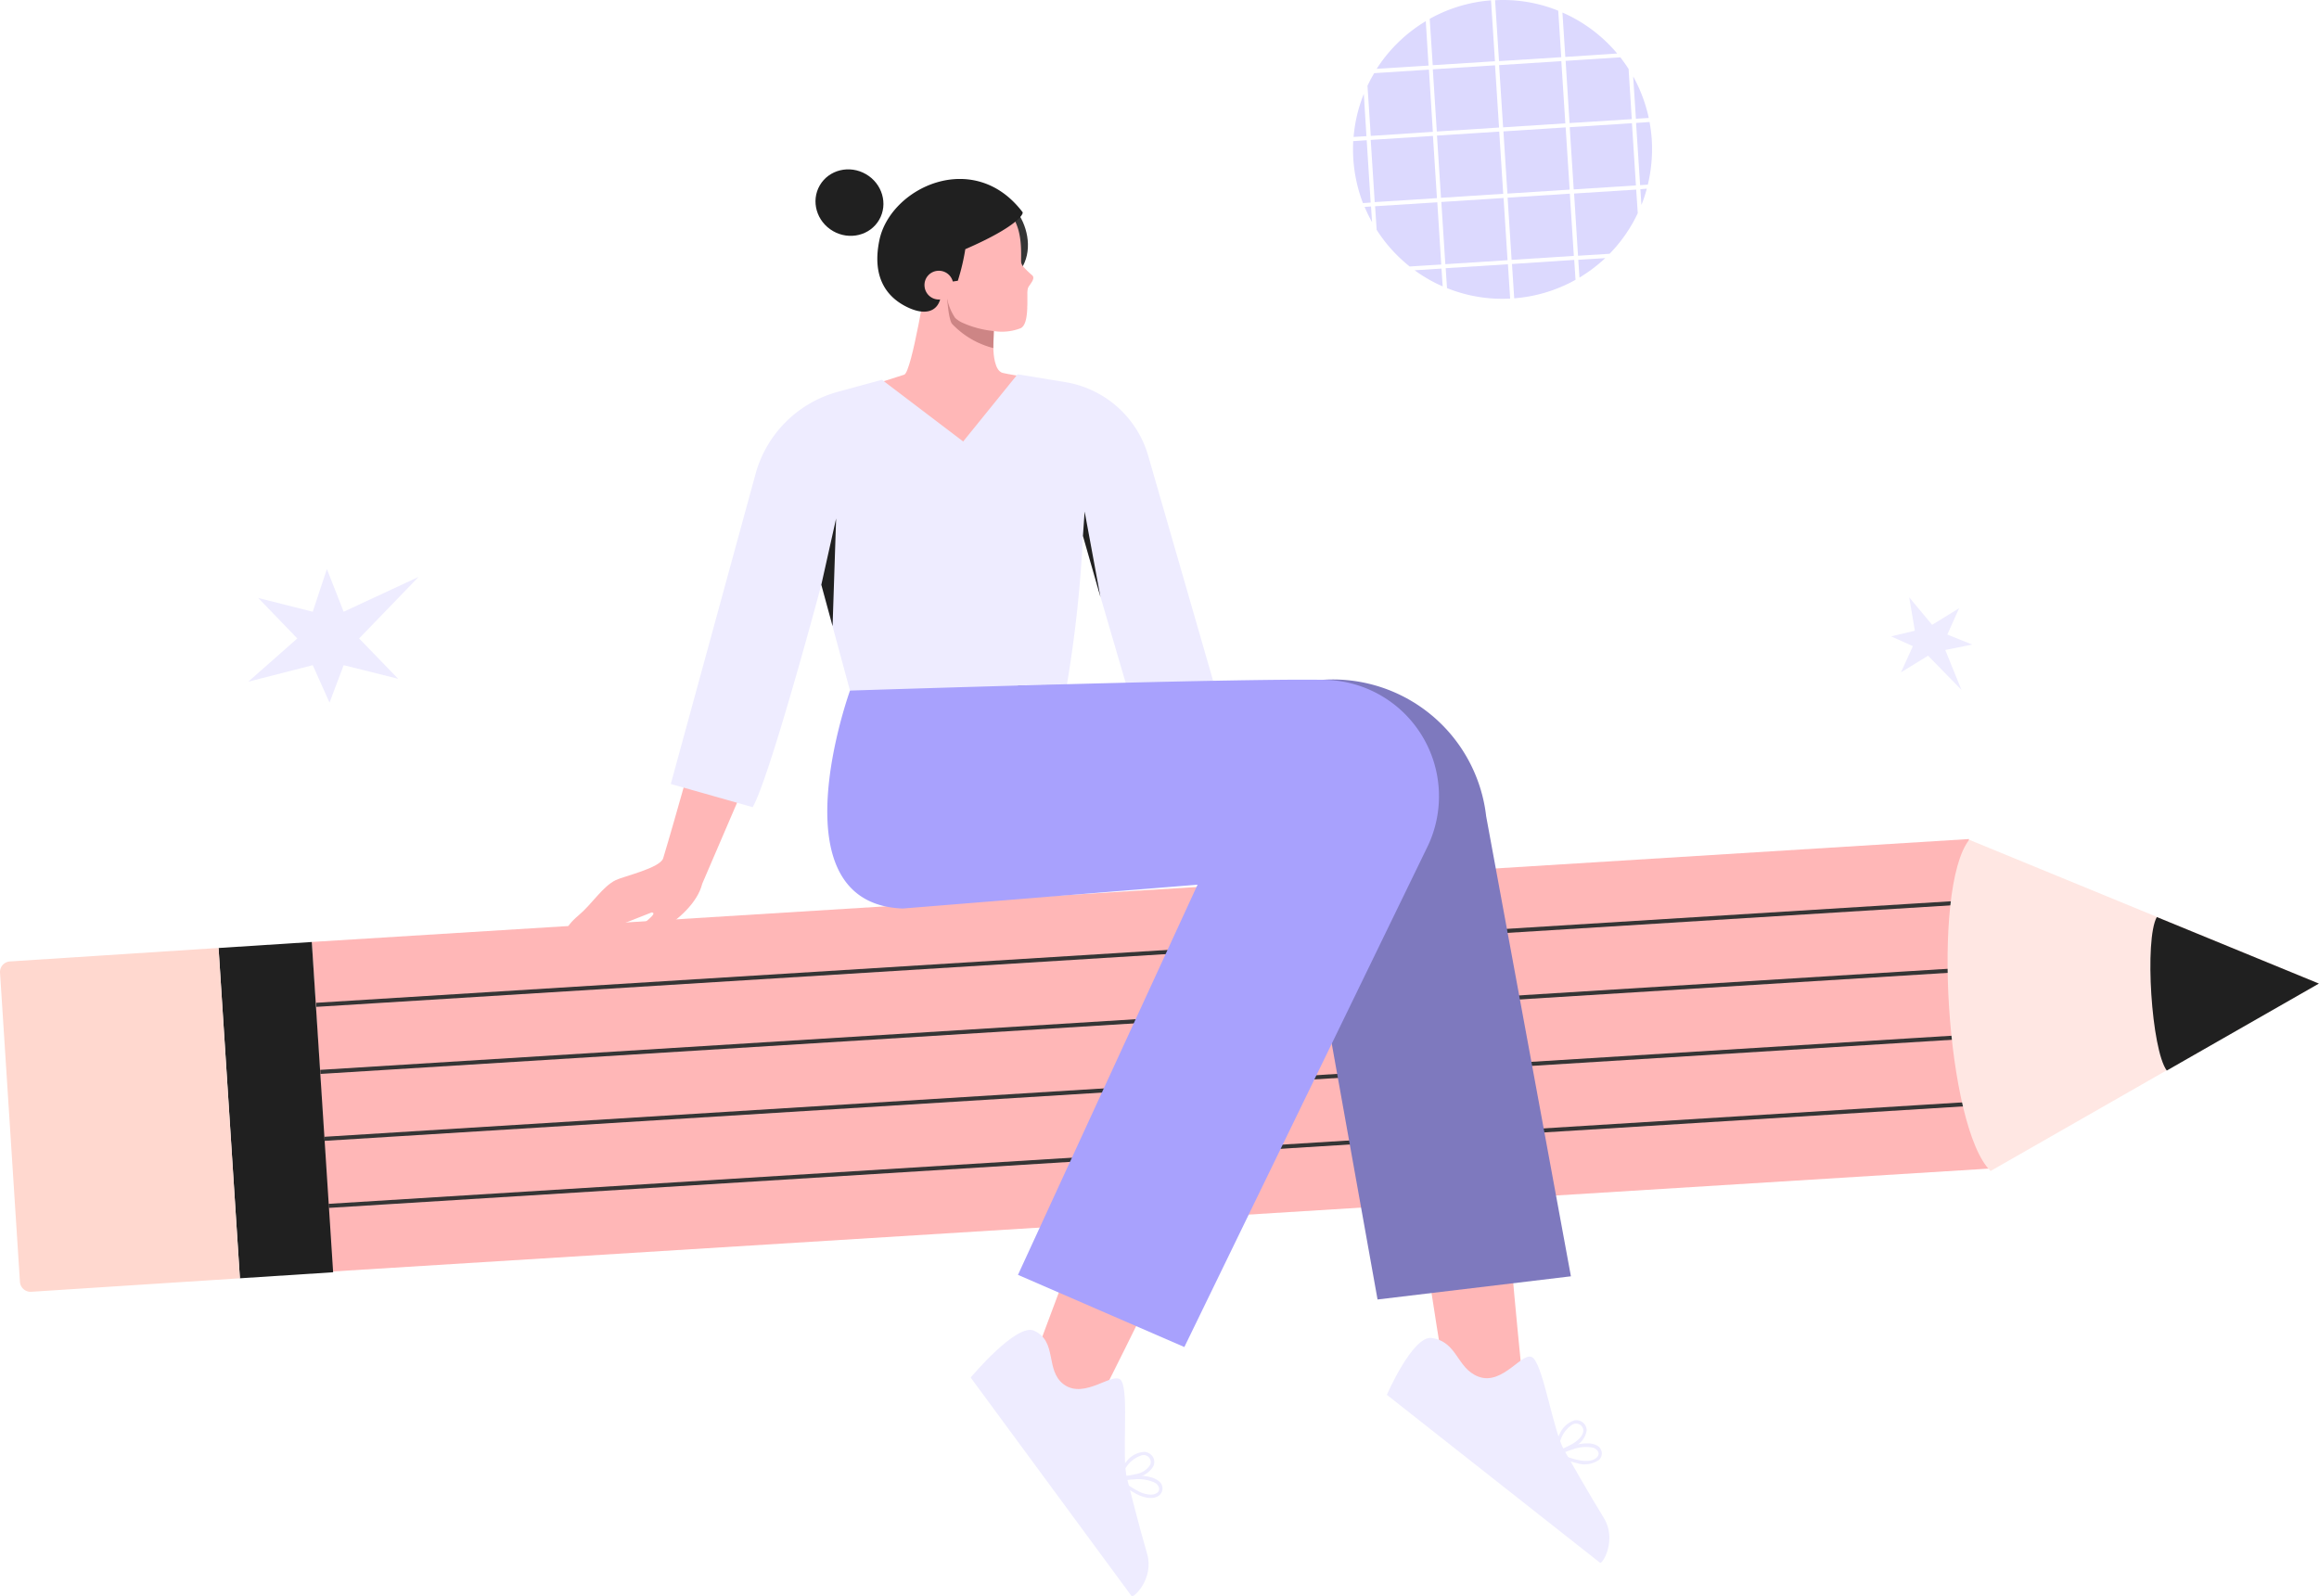
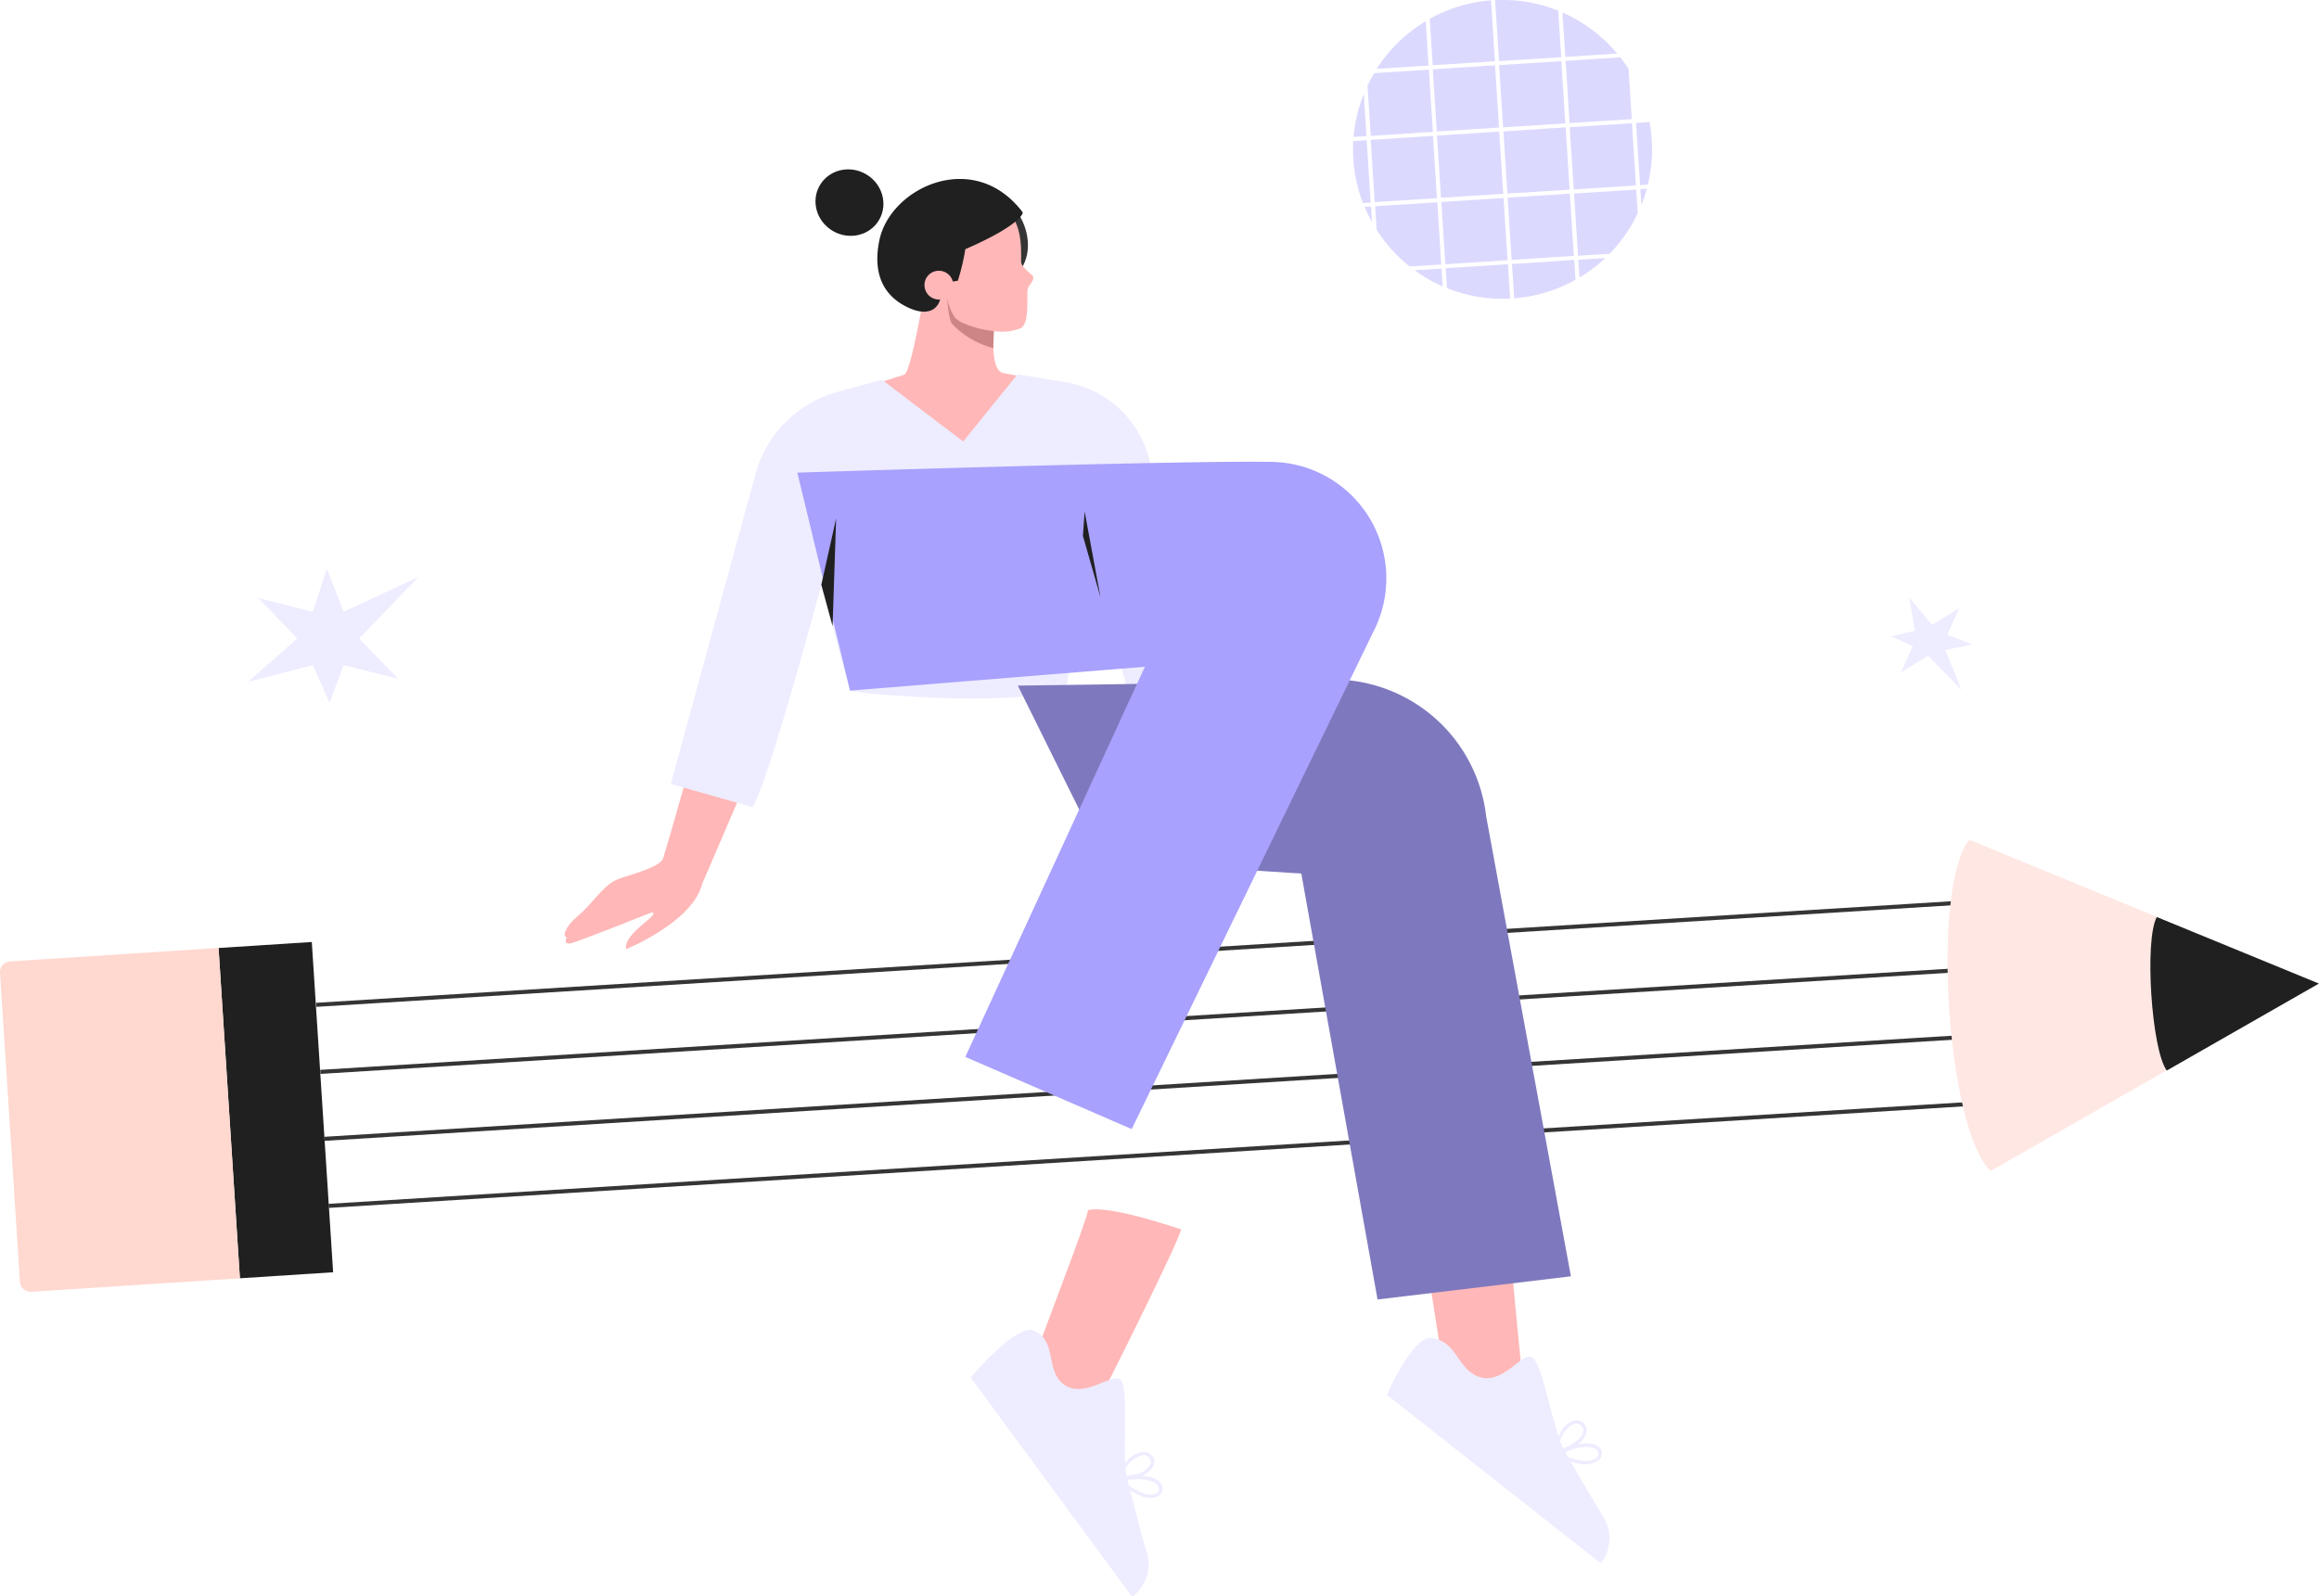
<svg xmlns="http://www.w3.org/2000/svg" width="338.496" height="233.054">
  <g data-name="Group 505">
    <g data-name="Group 503">
-       <path data-name="Rectangle 200" fill="#ffb7b7" d="M45.504 137.53L287.4 122.502l2.99 48.113-241.897 15.028z" />
-     </g>
+       </g>
    <path data-name="Rectangle 201" fill="#353535" d="M47.963 175.765l241.801-15.022.037.592L48 176.357z" />
    <path data-name="Rectangle 202" fill="#353535" d="M46.74 156.203l241.801-15.022.037.592-241.801 15.022z" />
    <path data-name="Rectangle 203" fill="#353535" d="M46.146 146.412l241.801-15.022.037.592-241.801 15.022z" />
    <path data-name="Rectangle 204" fill="#353535" d="M47.351 165.975l241.801-15.022.037.592-241.801 15.022z" />
    <path data-name="Path 13689" d="M290.555 170.97c-6.425-6.291-8.682-41.286-3.117-48.362l27.4 11.263 23.655 9.714-22.221 12.678z" fill="#ffe7e3" />
    <path data-name="Path 13690" d="M316.276 156.303c-2.237-3.021-3.289-19.123-1.453-22.412l23.655 9.714z" fill="#202020" />
    <path data-name="Rectangle 205" fill="#202020" d="M31.906 138.41l13.607-.878 3.113 48.222-13.607.879z" />
    <g data-name="Group 504">
      <path data-name="Path 13691" d="M4.573 188.603l30.443-1.969-3.116-48.231-30.443 1.97a1.545 1.545 0 00-1.453 1.645l2.907 45.13a1.562 1.562 0 001.662 1.455z" fill="#ffd8cf" />
    </g>
  </g>
  <g data-name="Group 508" transform="translate(82.428 22.92)">
    <path data-name="Path 13692" d="M78.092 181.323c2.773.822-10.518-3.136-10.441-3.366 2.543-7.362 8.605-22.718 8.739-24.209 3.5-.727 13.348 2.811 13.6 2.811-.616 2.429-11.822 24.705-11.898 24.764z" fill="#ffb7b7" />
    <path data-name="Path 13693" d="M139.975 180.367c2.773.822-11.646-3.4-11.7-3.652-.574-3.021-4.742-29.641-4.609-31.113 3.5-.727 13.768 4.972 14.036 4.953-.635 2.428 2.348 29.774 2.273 29.812z" fill="#ffb7b7" />
    <path data-name="Path 13694" d="M51.607 20.998c4.264 8.663 12.583-.134 15.279-5.087 1.434-2.658.593-6.119-1.09-8.2-.383-.478-3.232-1.186-5.622-.8-6.1.968-14.419 2.211-8.567 14.087z" fill="#353535" />
    <path data-name="Path 13695" d="M66.943 32.07c-.708 3.174-6.158 11.091-8.644 11.378-4.36.5-13.73-9.925-14-9.982 1.224-.4 4.742-1.511 5.259-1.683 1.109-.382 3.327-14.266 3.327-14.266l2.849 1.721 6.968 4.189-.134 4.092v.4c.019.937.191 3.27 1.339 3.6.665.169 3.036.551 3.036.551z" fill="#ffb7b7" />
    <path data-name="Path 13696" d="M20.131 82.21s-4.245 15.222-5.756 20.175c-.44 1.434-5.794 2.639-6.922 3.193-1.931.937-3.442 3.48-5.469 5.182-2.295 1.931-2.18 3.232-1.7 3.136.077-.019-.765 1.358.975.8 2.084-.669 11.435-4.4 11.435-4.4 1.53.191-4.245 3.079-3.71 5.354 0 0 9.676-3.9 11.091-9.542l8.396-19.538z" fill="#ffb7b7" />
    <path data-name="Path 13697" d="M62.698 23.408l-.134 4.092v.4a12.553 12.553 0 01-6.043-3.557c-.478-.708-.688-3.213-.784-5.125z" fill="#cd8585" />
    <path data-name="Path 13698" d="M67.613 19.162a3.264 3.264 0 00-.077.88v1.262a5.548 5.548 0 01-.019.555v.268c-.057 1.262-.249 2.524-.956 2.868a7.518 7.518 0 01-3.92.421 14.559 14.559 0 01-4.341-1.109 4.25 4.25 0 01-1.3-.8 7.858 7.858 0 01-1.147-2.677 2.308 2.308 0 01-.1-.344c-.134-.5-.268-.994-.4-1.472-.057-.21-.1-.4-.153-.593-.191-.8-.344-1.472-.421-1.8-.019-.115-.038-.172-.038-.191 0 0-3.691-3.021-1.721-6.1a10.775 10.775 0 012.046-2.352 13.55 13.55 0 014.494-2.582c.421.191 2.218.956 3.442 1.511a11.314 11.314 0 011.109.555 4.76 4.76 0 011.664 1.989c1.186 2.448.727 5.622.88 6.062a1.93 1.93 0 00.229.44 12.684 12.684 0 001.377 1.339c.499.532-.476 1.373-.648 1.87z" fill="#ffb7b7" />
    <path data-name="Path 13699" d="M66.829 8.052c-7.095-9.351-19.314-3.6-20.9 4.111-1.109 5.373 1.071 8.127 3.614 9.523 3.729 2.046 5.909.44 5.316-3.232l2.524-.382a31.584 31.584 0 001.09-4.609c7.648-3.327 8.547-5.182 8.356-5.411z" fill="#202020" />
    <path data-name="Path 13700" d="M52.524 18.875a2.1 2.1 0 101.931-2.257 2.076 2.076 0 00-1.931 2.257z" fill="#ffb7b7" />
    <ellipse data-name="Ellipse 14" cx="4.8" cy="5.01" rx="4.8" ry="5.01" transform="rotate(-59.986 24.613 -26.013)" fill="#202020" />
    <path data-name="Path 13701" d="M96.125 81.598c-3.48 1.683-9.561 2.39-12.372 1.568 0 0-8.051-27.46-8.108-27.824a182.9 182.9 0 01-2.333 21.647c-3.251 3.6-29.965 1.511-31.667.937l-4.188-15.47c-1.09 4.111-7.706 28.493-10.02 32.471l-11.953-3.385 12.372-45.264a17.115 17.115 0 0112.009-11.99l6.444-1.759 11.856 9.007 7.936-9.81 6.98 1.147a15.147 15.147 0 0112.1 10.785z" fill="#eeecff" />
    <path data-name="Path 13702" d="M66.14 77.181l12.678 25.605 28.7 1.836 11.129 62.187 28.225-3.385L134.5 96.246a22.524 22.524 0 00-23.6-19.926c-7.05.383-44.76.861-44.76.861z" fill="#7e79be" />
-     <path data-name="Path 13703" d="M41.643 77.907s-11.244 31.075 7.687 31.82l43.045-3.48-26.213 56.967 24.286 10.537 35.588-73.259a17 17 0 00-15.111-24.154c-13.233-.247-69.282 1.569-69.282 1.569z" fill="#a8a1fd" />
+     <path data-name="Path 13703" d="M41.643 77.907l43.045-3.48-26.213 56.967 24.286 10.537 35.588-73.259a17 17 0 00-15.111-24.154c-13.233-.247-69.282 1.569-69.282 1.569z" fill="#a8a1fd" />
    <path data-name="Path 13704" d="M75.893 51.767l-.249 3.557 2.562 8.949z" fill="#202020" />
    <path data-name="Path 13705" d="M39.617 52.78l-2.161 9.676 1.645 6.043z" fill="#202020" />
    <g data-name="Group 506" fill="#eeecff">
      <path data-name="Path 13706" d="M59.256 178.206l23.483 31.9c.268.363 3.327-2.543 2.276-6.158-1.3-4.494-2.371-8.835-2.945-11.053-.8-3.117.306-12.258-.784-14.17-.975-1.74-5.335 2.849-8.491.44-2.677-2.046-.841-6.234-4.284-7.8-2.562-1.171-9.255 6.841-9.255 6.841z" />
      <path data-name="Path 13707" d="M80.846 193.045a10.277 10.277 0 011.167-1.836 4.282 4.282 0 012.142-1.625 1.03 1.03 0 011.3 1.377 3.016 3.016 0 01-2.065 1.339 15.334 15.334 0 01-2.792.383.25.25 0 00.038.5 15.975 15.975 0 002.849-.4 3.429 3.429 0 002.41-1.587 1.426 1.426 0 00-.057-1.434 1.715 1.715 0 00-1.166-.708 3.535 3.535 0 00-2.62 1.339 10.445 10.445 0 00-1.644 2.429.248.248 0 00.44.229z" />
      <path data-name="Path 13708" d="M80.884 193.371a15.626 15.626 0 012.314-.306 5.867 5.867 0 012.868.459 1.239 1.239 0 01.65.669.742.742 0 01-.153.784 1.687 1.687 0 01-1.281.306 4.377 4.377 0 01-1.472-.44 15.809 15.809 0 01-2.849-1.912c-.249-.191-.574.172-.325.364a17.791 17.791 0 002.849 1.931c.937.459 2.276.88 3.232.229a1.31 1.31 0 00.115-2.027 3.021 3.021 0 00-1.3-.669 7.14 7.14 0 00-1.683-.229 14.45 14.45 0 00-3.136.325c-.306.115-.134.593.172.517z" />
    </g>
    <g data-name="Group 507" fill="#eeecff">
      <path data-name="Path 13709" d="M120.009 180.73l31.113 24.515c.344.268 2.524-3.346.555-6.54-2.448-4-4.628-7.879-5.775-9.867-1.606-2.811-2.964-11.895-4.513-13.462-1.4-1.415-4.379 4.15-8.07 2.677-3.136-1.243-2.983-5.029-6.731-5.622-2.793-.44-6.579 8.299-6.579 8.299z" />
      <path data-name="Path 13710" d="M144.754 189.317a10.768 10.768 0 01.631-2.065 4.263 4.263 0 011.644-2.142 1.077 1.077 0 011.645.65c.1.918-.784 1.625-1.472 2.065a14.74 14.74 0 01-2.754 1.224c-.306.115-.134.574.153.459a16.009 16.009 0 002.754-1.2 3.2 3.2 0 001.817-2.371 1.5 1.5 0 00-1.817-1.472 3.576 3.576 0 00-2.142 2.008 10.1 10.1 0 00-.937 2.773c-.076.287.421.382.478.076z" />
      <path data-name="Path 13711" d="M144.888 189.622a13.223 13.223 0 012.218-.918 5.532 5.532 0 012.945-.268c.574.134 1.167.765.689 1.339-.631.765-1.932.65-2.792.478a16.278 16.278 0 01-3.079-1.052c-.287-.115-.516.325-.229.44a17.853 17.853 0 003.136 1.071 3.661 3.661 0 003.213-.5 1.294 1.294 0 00-.248-2.046 2.751 2.751 0 00-1.4-.344 6.634 6.634 0 00-1.721.21 13.044 13.044 0 00-3 1.167c-.287.153-.019.555.268.421z" />
    </g>
  </g>
  <g data-name="Group 509" fill="#dcd9fe">
    <path data-name="Rectangle 206" d="M218.819 9.508l9.083-.583.583 9.084-9.083.582z" />
    <path data-name="Path 13712" d="M227.45 1.561a21.533 21.533 0 00-9.217-1.53l.574 8.892 9.083-.574z" />
    <path data-name="Rectangle 207" d="M219.45 19.183l9.083-.583.583 9.084-9.083.582z" />
    <path data-name="Path 13713" d="M218.213 8.942L217.639.05a21.731 21.731 0 00-8.949 2.7l.44 6.769z" />
    <path data-name="Rectangle 208" d="M209.754 19.795l9.083-.583.583 9.084-9.083.582z" />
    <path data-name="Rectangle 209" d="M209.143 10.119l9.083-.583.583 9.084-9.083.582z" />
-     <path data-name="Path 13714" d="M240.664 17.222a22.033 22.033 0 00-2.276-6.062l.4 6.177z" />
    <path data-name="Path 13715" d="M237.721 10.068a28.396 28.396 0 00-1.2-1.7l-7.993.516.574 9.083 9.083-.574z" />
    <path data-name="Rectangle 210" d="M210.386 29.489l9.083-.583.583 9.084-9.083.582z" />
    <path data-name="Path 13716" d="M239.402 27.032l1.128-.076a22.439 22.439 0 00.574-6.54 23.573 23.573 0 00-.325-2.6l-1.97.134z" />
    <path data-name="Rectangle 211" d="M220.061 28.859l9.083-.583.583 9.084-9.083.582z" />
    <path data-name="Path 13717" d="M236.055 7.813a21.856 21.856 0 00-7.993-5.985l.421 6.483z" />
    <path data-name="Rectangle 212" d="M229.126 18.571l9.083-.583.583 9.084-9.083.582z" />
    <path data-name="Path 13718" d="M205.764 38.907l4.609-.287-.574-9.083-9.083.574.229 3.442a21.839 21.839 0 004.819 5.354z" />
    <path data-name="Path 13719" d="M220.699 38.544l.325 5.01a21.732 21.732 0 008.95-2.7l-.191-2.907z" />
    <path data-name="Path 13720" d="M230.376 37.933l.172 2.6a22.94 22.94 0 003.767-2.849z" />
    <path data-name="Path 13721" d="M220.106 38.582l-9.083.574.191 2.907a21.536 21.536 0 009.218 1.53z" />
    <path data-name="Path 13722" d="M208.117 3.09a21.889 21.889 0 00-7.171 6.961l7.573-.478z" />
    <path data-name="Path 13723" d="M229.764 28.256l.574 9.083 4.609-.287a21.66 21.66 0 004.111-5.928l-.229-3.442z" />
    <path data-name="Path 13724" d="M206.491 39.462a21.66 21.66 0 004.092 2.352l-.172-2.6z" />
    <path data-name="Path 13725" d="M239.44 27.625l.153 2.295a19.137 19.137 0 00.784-2.371z" />
    <path data-name="Rectangle 213" d="M200.079 20.426l9.083-.583.583 9.084-9.083.582z" />
    <path data-name="Path 13726" d="M209.149 19.249l-.574-9.083-7.993.516c-.344.593-.688 1.2-.975 1.836l.478 7.324z" />
    <path data-name="Path 13727" d="M199.186 30.206a24.142 24.142 0 001.09 2.237l-.153-2.295z" />
    <path data-name="Path 13728" d="M199.492 20.473l-1.97.134a23.99 23.99 0 00.019 2.62 22.263 22.263 0 001.4 6.425l1.128-.076z" />
    <path data-name="Path 13729" d="M199.072 13.704a21.613 21.613 0 00-1.492 6.291l1.874-.115z" />
  </g>
  <path data-name="Path 13730" d="M47.715 83.081l2.448 6.234 10.938-5.087-8.682 8.988 5.7 5.89-7.955-1.989-2.065 5.469-2.448-5.469-9.408 2.41 7.152-6.311-5.7-5.909 7.955 2.008z" fill="#eeecff" />
  <path data-name="Path 13731" d="M287.878 94.111l-3.939.784 2.371 5.832-4.876-4.991-3.958 2.429 1.74-3.825-3.175-1.429 3.461-.822-.822-4.876 3.346 4.016 3.939-2.429-1.721 3.844z" fill="#eeecff" />
</svg>